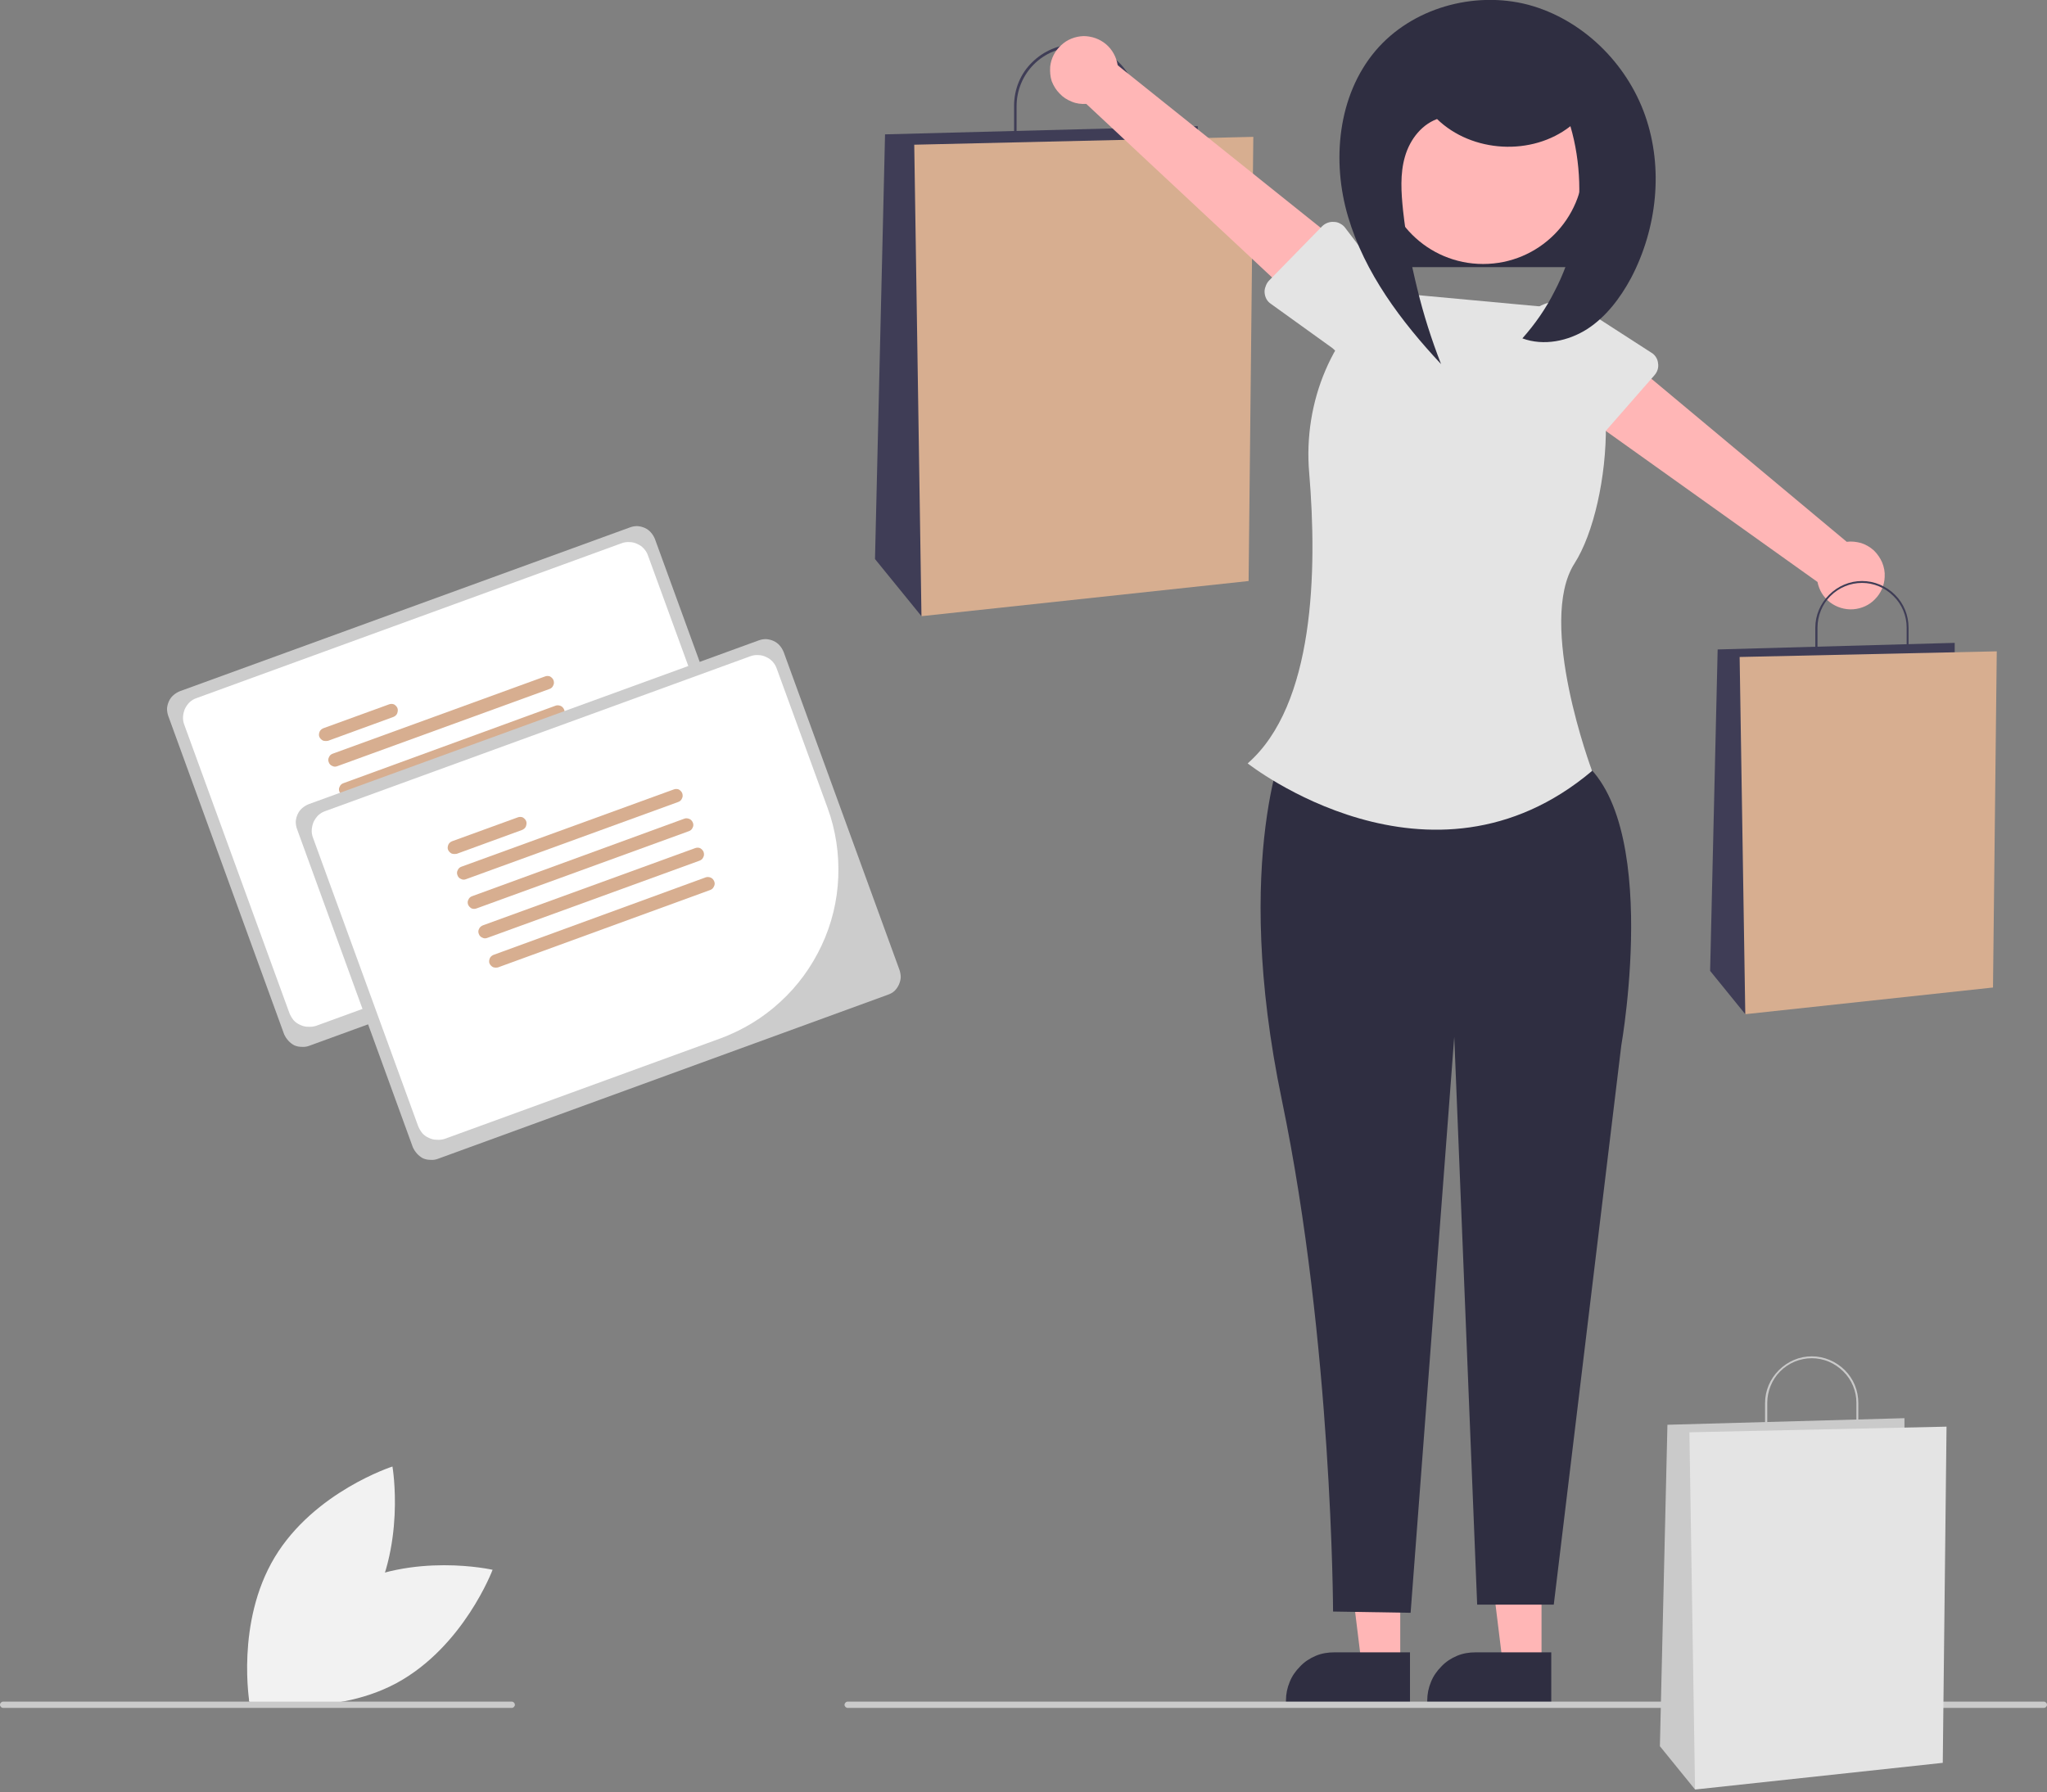
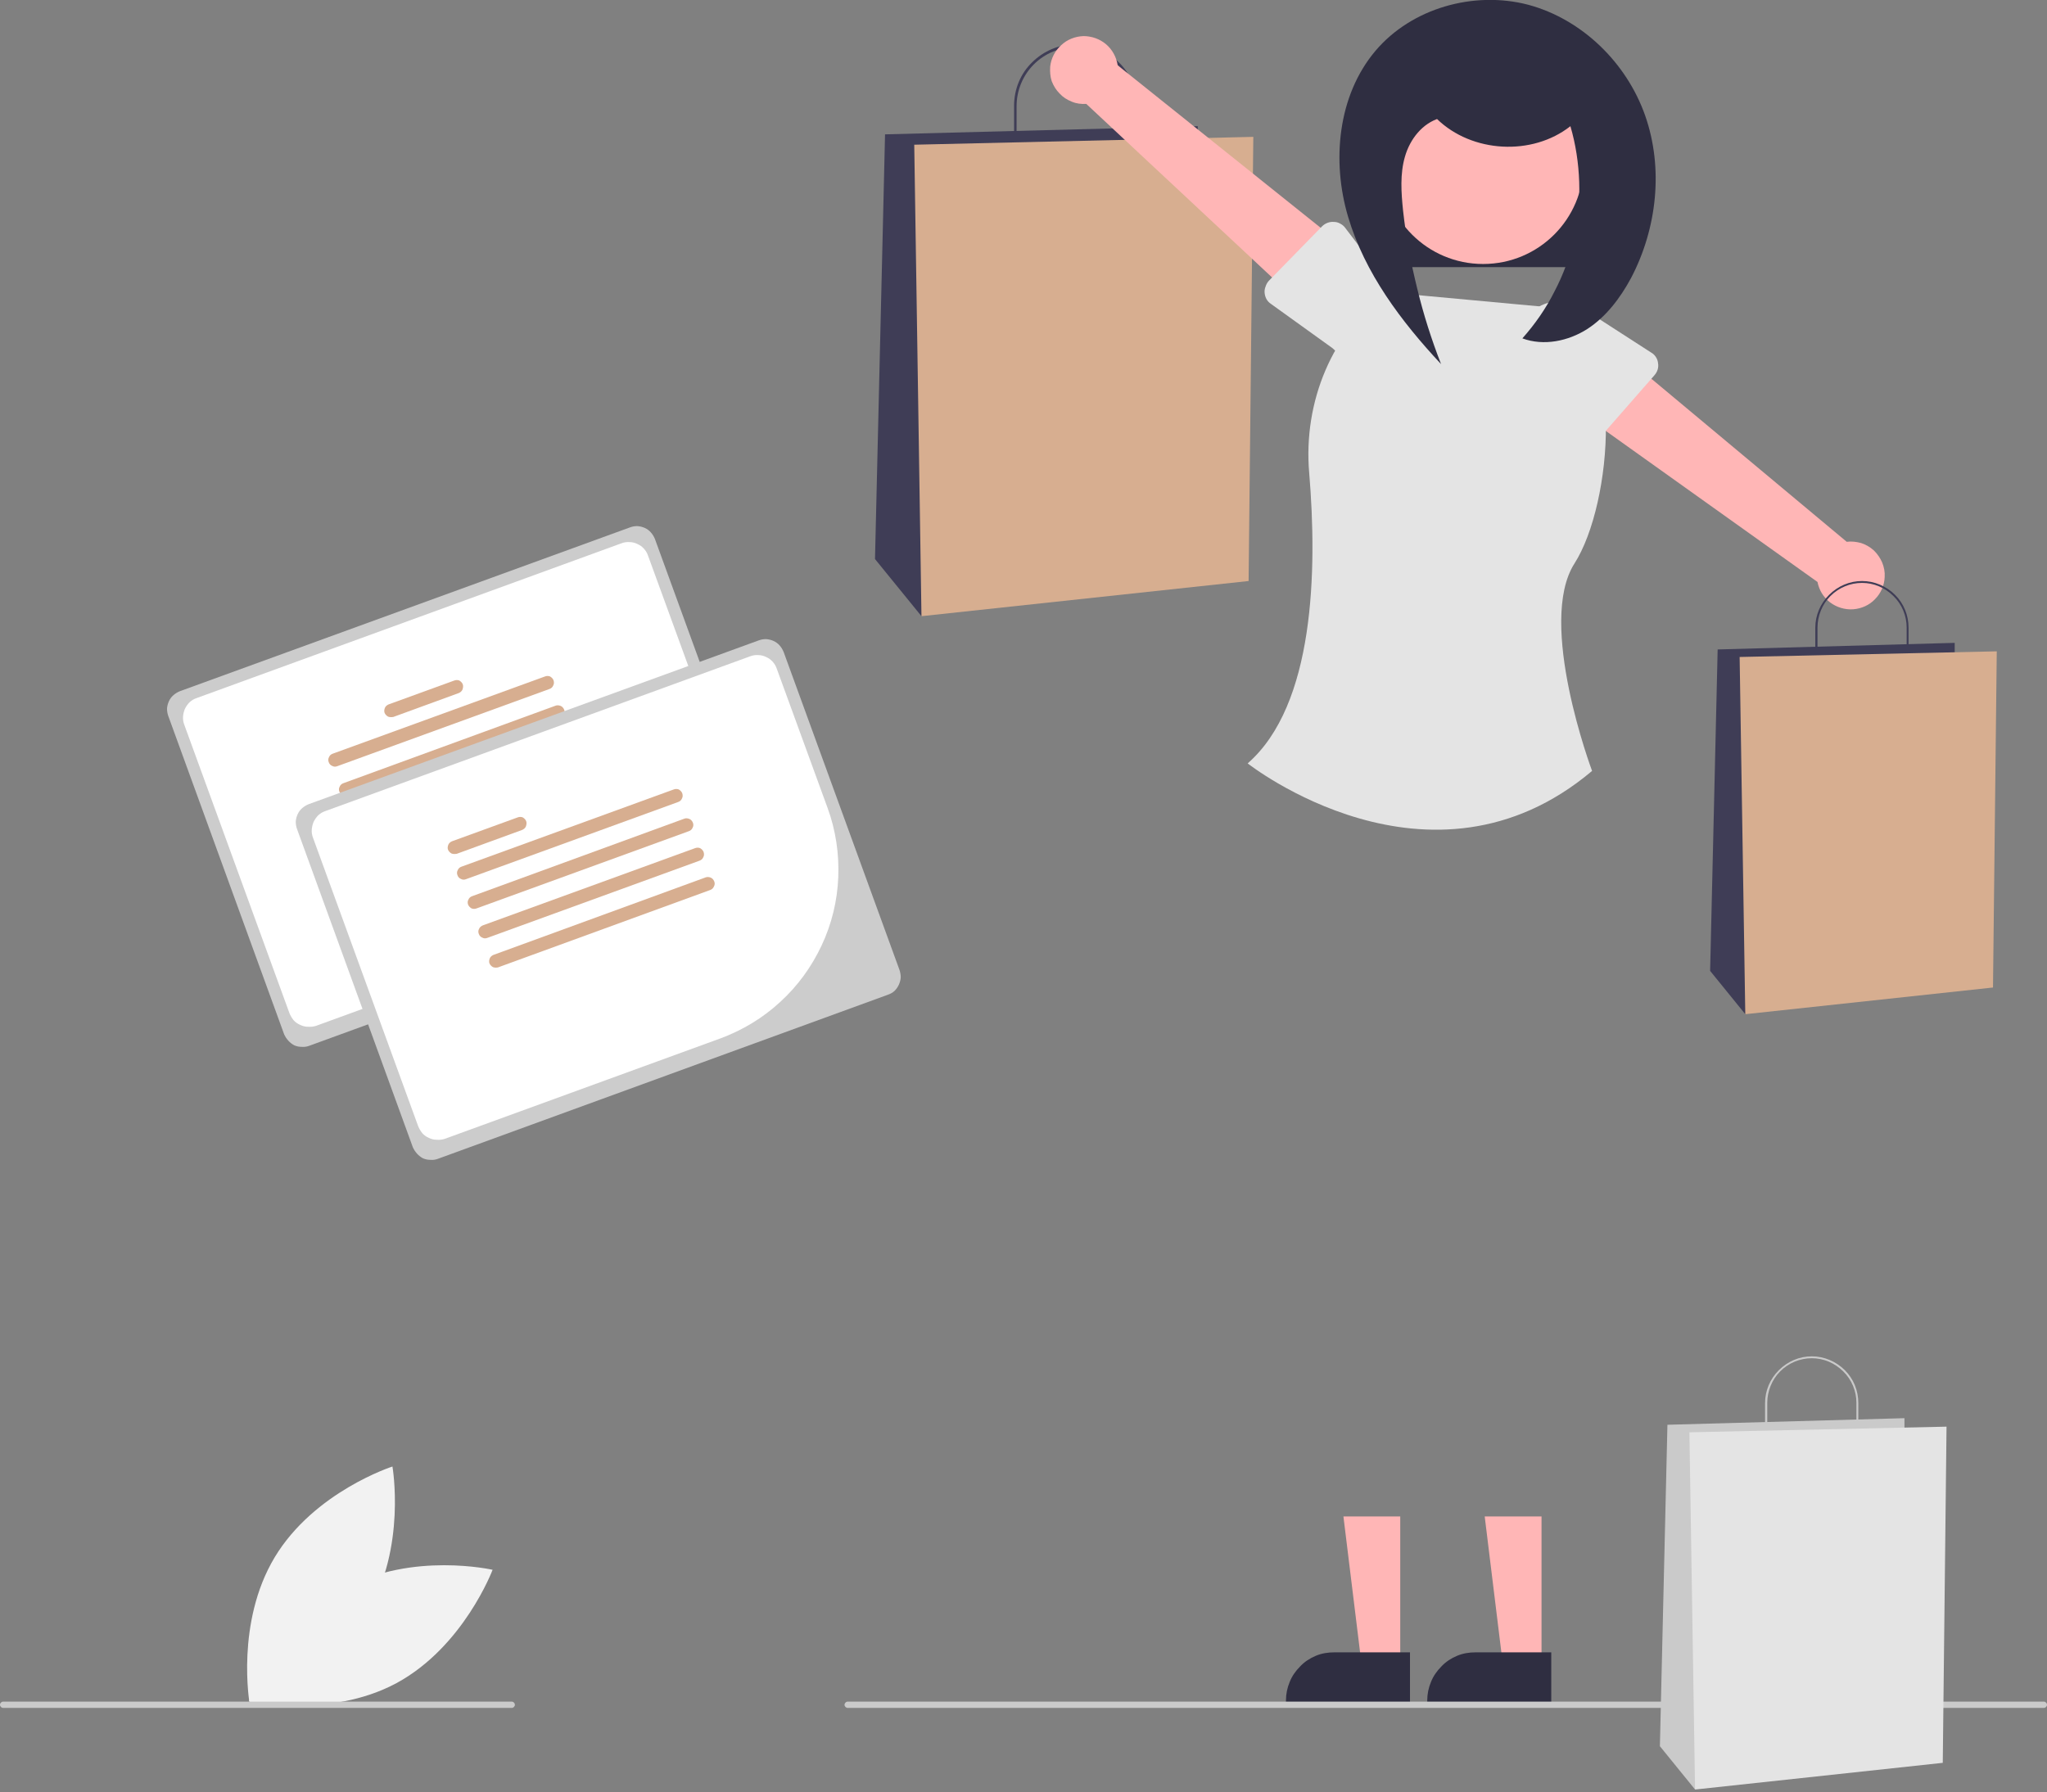
<svg xmlns="http://www.w3.org/2000/svg" version="1.2" viewBox="0 0 652 571" width="652" height="571">
  <rect x="0" y="0" width="652" height="571" fill="#808080" stroke="none" />
  <title>undraw_successful_purchase_re_mpig-svg</title>
  <style>
		.s0 { fill: #f2f2f2 } 
		.s1 { fill: #2f2e41 } 
		.s2 { fill: #3f3d56 } 
		.s3 { fill: #d7ae90 } 
		.s4 { fill: #ffb6b6 } 
		.s5 { fill: #e4e4e4 } 
		.s6 { fill: #cacaca } 
		.s7 { fill: #cccccc } 
		.s8 { fill: #ffffff } 
	</style>
  <path class="s0" d="m110 505.9c-21.5 11.5-30.7 36-30.7 36 0 0 25.6 5.8 47-5.7 21.4-11.6 30.6-36.1 30.6-36.1 0 0-25.5-5.8-46.9 5.8z" />
  <path class="s0" d="m117 513.8c-12.5 20.9-37.5 28.9-37.5 28.9 0 0-4.5-25.8 8-46.6 12.6-20.9 37.5-28.9 37.5-28.9 0 0 4.5 25.8-8 46.6z" />
  <path class="s1" d="m437.4 40.1h76v45h-76z" />
  <path fill-rule="evenodd" class="s2" d="m362.2 47.4h-39.2v-13.7c0-5.2 2-10.2 5.7-13.8 3.7-3.7 8.7-5.8 13.9-5.8 5.2 0 10.1 2.1 13.8 5.8 3.7 3.6 5.8 8.6 5.8 13.8zm-38.4-0.9h37.5v-12.7c0-5-2-9.8-5.5-13.3-3.5-3.5-8.3-5.5-13.2-5.5-5 0-9.8 2-13.3 5.5-3.5 3.5-5.5 8.3-5.5 13.3z" />
  <path class="s2" d="m381.5 45.5v-5.3l-99.6 2.6-3.2 135.3 14.8 18.2 88-150.8z" />
  <path class="s3" d="m399.2 43.6l-108 2.5 2.3 150.2 104.2-11.2 1.5-141.5z" />
  <path class="s4" d="m491 530.4h-12.3l-5.8-47.3h18.1v47.3z" />
  <path class="s1" d="m494.1 542.2h-39.5v-0.5c0-2 0.4-4 1.2-5.9 0.7-1.8 1.9-3.5 3.3-4.9 1.4-1.5 3.1-2.6 5-3.4 1.9-0.8 3.9-1.1 5.9-1.1h24.1z" />
  <path class="s4" d="m446 530.4h-12.3l-5.8-47.3h18.1v47.3z" />
  <path class="s1" d="m449.1 542.2h-39.5v-0.5c0-2 0.4-4 1.2-5.9 0.7-1.8 1.9-3.5 3.3-4.9 1.4-1.5 3.1-2.6 5-3.4 1.9-0.8 3.9-1.1 5.9-1.1h24.1z" />
-   <path class="s1" d="m410 234.3c0 0-17.9 38.5-1.7 116.2 16.1 77.6 16.3 162.9 16.3 162.9l24.7 0.4 13.9-183.5 7.3 180.9h24.4l21.5-178.1c0 0 14.1-79.5-17.4-93.7z" />
  <path class="s5" d="m495.7 98.1l-54.1-5c-17 12.4-26.6 34.7-24.6 57.6 2.6 31.1 1.7 73.9-19.6 92.5 0 0 58.1 45.9 109.7 2.4 0 0-17.7-47.2-5.6-66.1 12.1-18.9 16.5-71.9-5.8-81.4z" />
  <path class="s4" d="m334.5 21.2c-0.1 1.6 0 3.2 0.5 4.7 0.6 1.5 1.4 2.8 2.5 3.9 1.1 1.2 2.4 2 3.9 2.6 1.4 0.6 3 0.8 4.6 0.7l71.5 66.8 12.8-19.6-74.3-59.5c-0.4-2.6-1.7-5-3.7-6.7-2-1.7-4.6-2.6-7.2-2.6-2.7 0.1-5.2 1.1-7.1 2.9-2 1.8-3.2 4.2-3.5 6.8z" />
  <path class="s5" d="m404.1 89.5l17-17.4q0.7-0.7 1.7-1.1 1-0.4 2.1-0.3 1 0 1.9 0.5 1 0.5 1.6 1.3l14.7 19.3c2.5 2.5 4 5.9 4 9.4 0 3.6-1.3 7-3.8 9.5-2.5 2.5-5.9 4-9.4 4-3.6 0.1-7-1.3-9.5-3.8l-19.6-14.1q-0.9-0.6-1.4-1.5-0.5-0.9-0.6-2-0.1-1 0.3-2 0.3-1 1-1.8z" />
  <path class="s4" d="m600.3 183.8c0.1-1.6-0.2-3.1-0.8-4.6-0.6-1.4-1.5-2.7-2.6-3.8-1.2-1.1-2.6-1.9-4.1-2.4-1.5-0.4-3-0.6-4.6-0.4l-75.1-62.7-11.7 20.2 77.5 55.3c0.5 2.6 1.9 4.9 4 6.5 2.1 1.6 4.8 2.4 7.4 2.2 2.6-0.2 5.1-1.3 6.9-3.2 1.9-1.9 3-4.4 3.1-7.1z" />
  <path class="s5" d="m527 119.5l-16 18.3q-0.7 0.8-1.6 1.3-1 0.4-2 0.4-1.1 0-2.1-0.5-0.9-0.4-1.6-1.2l-15.7-18.4c-2.7-2.4-4.3-5.7-4.6-9.2-0.2-3.5 1-7 3.3-9.7 2.4-2.7 5.7-4.3 9.2-4.5 3.5-0.3 7 0.9 9.7 3.2l20.3 13.1q0.9 0.5 1.5 1.4 0.6 0.9 0.7 1.9 0.2 1.1-0.1 2.1-0.3 1-1 1.8z" />
  <path fill-rule="evenodd" class="s2" d="m607.9 210.3h-29.7v-10.3c0-4 1.6-7.7 4.4-10.5 2.8-2.8 6.5-4.4 10.5-4.4 3.9 0 7.7 1.6 10.5 4.4 2.8 2.8 4.3 6.5 4.3 10.5zm-29-0.7h28.4v-9.7c0-3.7-1.5-7.4-4.2-10-2.7-2.7-6.3-4.2-10-4.2-3.8 0-7.4 1.5-10.1 4.2-2.6 2.6-4.1 6.3-4.1 10z" />
  <path class="s2" d="m622.6 208.9v-4.1l-75.5 2.1-2.4 102.4 11.2 13.8 66.7-114.2z" />
  <path class="s3" d="m636 207.5l-81.9 1.8 1.8 113.8 78.9-8.5 1.2-107.1z" />
  <path class="s4" d="m472.4 84.1c-17.7 0-32-14.3-32-32 0-17.7 14.3-32 32-32 17.7 0 32 14.3 32 32 0 17.7-14.3 32-32 32z" />
  <path class="s1" d="m457.7 37.9c11.1 10.8 30.3 11.9 42.5 2.3 1.7 5.8 2.6 11.8 2.8 17.8 0.2 6-0.4 12.1-1.7 18-1.3 5.9-3.4 11.6-6.2 16.9-2.7 5.4-6.2 10.4-10.2 14.9 6.8 2.5 14.6 0.9 20.7-3 6-3.9 10.5-9.9 13.9-16.2 8.3-15.8 10.4-35 4.5-51.8-5.9-16.8-20.1-30.7-37.3-35.3-17.3-4.5-37.1 1.1-48.6 14.7-12 14.2-14 35.1-8.7 52.9 5.3 17.9 16.9 33.3 29.6 46.9q-2.3-5.9-4.2-11.9-1.9-6-3.4-12.2-1.5-6.1-2.7-12.3-1.1-6.2-1.8-12.5c-0.6-5.8-1-11.7 0.6-17.2 1.6-5.6 5.6-10.7 11.2-12.3" />
  <path class="s6" d="m651 544.1h-381q-0.4 0-0.7-0.3-0.3-0.3-0.3-0.7 0-0.4 0.3-0.7 0.3-0.3 0.7-0.3h381q0.4 0 0.7 0.3 0.3 0.3 0.3 0.7 0 0.4-0.3 0.7-0.3 0.3-0.7 0.3z" />
  <path class="s6" d="m163 544.1h-162q-0.4 0-0.7-0.3-0.3-0.3-0.3-0.7 0-0.4 0.3-0.7 0.3-0.3 0.7-0.3h162q0.4 0 0.7 0.3 0.3 0.3 0.3 0.7 0 0.4-0.3 0.7-0.3 0.3-0.7 0.3z" />
  <path fill-rule="evenodd" class="s6" d="m591.9 457.3h-29.7v-10.3c0-4 1.6-7.7 4.4-10.5 2.8-2.8 6.5-4.4 10.5-4.4 3.9 0 7.7 1.6 10.5 4.4 2.8 2.8 4.3 6.5 4.3 10.5zm-29-0.7h28.4v-9.7c0-3.7-1.5-7.4-4.2-10-2.7-2.7-6.3-4.2-10-4.2-3.8 0-7.4 1.5-10.1 4.2-2.6 2.6-4.1 6.3-4.1 10z" />
  <path class="s6" d="m606.6 455.9v-4.1l-75.5 2.1-2.4 102.4 11.2 13.8 66.7-114.2z" />
  <path class="s5" d="m620 454.5l-81.9 1.8 1.8 113.8 78.9-8.5 1.2-107.1z" />
  <g id="Dossier 1">
    <path class="s7" d="m57.3 220.2q-1.2 0.5-2.1 1.3-0.9 0.8-1.4 1.9-0.5 1.1-0.6 2.3 0 1.3 0.4 2.4l36.9 101.4q0.5 1.1 1.3 2 0.8 0.9 1.9 1.5 1.1 0.5 2.4 0.5 1.2 0.1 2.3-0.3l143.4-52.3q1.2-0.4 2.1-1.2 0.9-0.9 1.4-2 0.5-1.1 0.6-2.3 0-1.2-0.4-2.4l-36.9-101.3q-0.5-1.2-1.3-2.1-0.8-0.9-1.9-1.4-1.1-0.5-2.4-0.6-1.2 0-2.3 0.4z" />
    <path class="s8" d="m188.5 294.8l-87.8 32q-1.2 0.4-2.6 0.3-1.3 0-2.5-0.6-1.2-0.5-2.1-1.5-0.8-1-1.3-2.2l-33.5-91.9q-0.5-1.3-0.4-2.6 0.1-1.3 0.6-2.5 0.6-1.2 1.5-2.1 1-0.9 2.2-1.3l135.3-49.3q1.3-0.5 2.6-0.4 1.3 0 2.5 0.6 1.2 0.5 2.1 1.5 0.9 1 1.3 2.2l16.2 44.4c2.6 7.1 3.7 14.6 3.4 22.1-0.3 7.5-2.1 14.9-5.3 21.7-3.2 6.8-7.6 12.9-13.2 18-5.5 5.1-12 9-19 11.6z" />
-     <path class="s3" d="m125.3 228.4l-20.8 7.6c-0.6 0.1-1.2 0.1-1.7-0.1-0.5-0.3-0.9-0.7-1.1-1.2-0.2-0.5-0.1-1.1 0.1-1.6 0.2-0.5 0.7-0.9 1.2-1.1l20.9-7.6c0.5-0.2 1.1-0.2 1.6 0 0.5 0.3 0.9 0.7 1.1 1.2 0.2 0.6 0.1 1.1-0.1 1.7-0.2 0.5-0.7 0.9-1.2 1.1z" />
+     <path class="s3" d="m125.3 228.4c-0.6 0.1-1.2 0.1-1.7-0.1-0.5-0.3-0.9-0.7-1.1-1.2-0.2-0.5-0.1-1.1 0.1-1.6 0.2-0.5 0.7-0.9 1.2-1.1l20.9-7.6c0.5-0.2 1.1-0.2 1.6 0 0.5 0.3 0.9 0.7 1.1 1.2 0.2 0.6 0.1 1.1-0.1 1.7-0.2 0.5-0.7 0.9-1.2 1.1z" />
    <path class="s3" d="m175 219.5l-67.6 24.6c-0.5 0.2-1.1 0.2-1.6-0.1-0.5-0.2-0.9-0.6-1.1-1.2-0.2-0.5-0.2-1.1 0.1-1.6 0.2-0.5 0.6-0.9 1.2-1.1l67.6-24.6c0.5-0.2 1.1-0.2 1.6 0 0.5 0.3 0.9 0.7 1.1 1.2 0.2 0.6 0.2 1.2-0.1 1.7-0.2 0.5-0.6 0.9-1.2 1.1z" />
    <path class="s3" d="m178.4 228.8l-67.6 24.6c-0.5 0.2-1.1 0.2-1.6 0-0.5-0.3-0.9-0.7-1.1-1.2-0.2-0.5-0.2-1.1 0.1-1.6 0.2-0.5 0.6-0.9 1.2-1.1l67.6-24.7c0.5-0.2 1.1-0.1 1.6 0.1 0.5 0.2 0.9 0.7 1.1 1.2 0.2 0.5 0.2 1.1-0.1 1.6-0.2 0.5-0.6 0.9-1.2 1.1z" />
    <path class="s3" d="m181.8 238.2l-67.6 24.6c-0.5 0.2-1.1 0.2-1.6-0.1-0.5-0.2-0.9-0.6-1.1-1.2-0.2-0.5-0.2-1.1 0.1-1.6 0.2-0.5 0.7-0.9 1.2-1.1l67.6-24.6c0.5-0.2 1.1-0.2 1.6 0 0.5 0.3 0.9 0.7 1.1 1.2 0.2 0.6 0.2 1.2-0.1 1.7-0.2 0.5-0.6 0.9-1.2 1.1z" />
    <path class="s3" d="m185.3 247.5l-67.7 24.7c-0.5 0.1-1.1 0.1-1.6-0.1-0.5-0.3-0.9-0.7-1.1-1.2-0.2-0.5-0.1-1.1 0.1-1.6 0.2-0.5 0.7-0.9 1.2-1.1l67.6-24.7c0.5-0.2 1.1-0.1 1.6 0.1 0.5 0.2 0.9 0.7 1.1 1.2 0.2 0.5 0.2 1.1-0.1 1.6-0.2 0.5-0.6 0.9-1.1 1.1z" />
  </g>
  <g id="Dossier 1 copy">
    <path class="s7" d="m98.3 256.2q-1.2 0.5-2.1 1.3-0.9 0.8-1.4 1.9-0.5 1.1-0.6 2.3 0 1.3 0.4 2.4l36.9 101.4q0.5 1.1 1.3 2 0.8 0.9 1.9 1.5 1.1 0.5 2.4 0.5 1.2 0.1 2.3-0.3l143.4-52.3q1.2-0.4 2.1-1.2 0.9-0.9 1.4-2 0.5-1.1 0.6-2.3 0-1.2-0.4-2.4l-36.9-101.3q-0.5-1.2-1.3-2.1-0.8-0.9-1.9-1.4-1.1-0.5-2.4-0.6-1.2 0-2.3 0.4z" />
    <path class="s8" d="m229.5 330.8l-87.8 32q-1.2 0.4-2.6 0.3-1.3 0-2.5-0.6-1.2-0.5-2.1-1.5-0.8-1-1.3-2.2l-33.5-91.9q-0.5-1.3-0.4-2.6 0.1-1.3 0.6-2.5 0.6-1.2 1.5-2.1 1-0.9 2.2-1.3l135.3-49.3q1.3-0.5 2.6-0.4 1.3 0 2.5 0.6 1.2 0.5 2.1 1.5 0.9 1 1.3 2.2l16.2 44.4c2.6 7.1 3.7 14.6 3.4 22.1-0.3 7.5-2.1 14.9-5.3 21.7-3.2 6.8-7.6 12.9-13.2 18-5.5 5.1-12 9-19 11.6z" />
    <path class="s3" d="m166.3 264.4l-20.8 7.6c-0.6 0.1-1.2 0.1-1.7-0.1-0.5-0.3-0.9-0.7-1.1-1.2-0.2-0.5-0.1-1.1 0.1-1.6 0.2-0.5 0.7-0.9 1.2-1.1l20.9-7.6c0.5-0.2 1.1-0.2 1.6 0 0.5 0.3 0.9 0.7 1.1 1.2 0.2 0.6 0.1 1.1-0.1 1.7-0.2 0.5-0.7 0.9-1.2 1.1z" />
    <path class="s3" d="m216 255.5l-67.6 24.6c-0.5 0.2-1.1 0.2-1.6-0.1-0.5-0.2-0.9-0.6-1.1-1.2-0.2-0.5-0.2-1.1 0.1-1.6 0.2-0.5 0.6-0.9 1.2-1.1l67.6-24.6c0.5-0.2 1.1-0.2 1.6 0 0.5 0.3 0.9 0.7 1.1 1.2 0.2 0.6 0.2 1.2-0.1 1.7-0.2 0.5-0.6 0.9-1.2 1.1z" />
    <path class="s3" d="m219.4 264.8l-67.6 24.6c-0.5 0.2-1.1 0.2-1.6 0-0.5-0.3-0.9-0.7-1.1-1.2-0.2-0.5-0.2-1.1 0.1-1.6 0.2-0.5 0.6-0.9 1.2-1.1l67.6-24.7c0.5-0.2 1.1-0.1 1.6 0.1 0.5 0.2 0.9 0.7 1.1 1.2 0.2 0.5 0.2 1.1-0.1 1.6-0.2 0.5-0.6 0.9-1.2 1.1z" />
    <path class="s3" d="m222.8 274.2l-67.6 24.6c-0.5 0.2-1.1 0.2-1.6-0.1-0.5-0.2-0.9-0.6-1.1-1.2-0.2-0.5-0.2-1.1 0.1-1.6 0.2-0.5 0.7-0.9 1.2-1.1l67.6-24.6c0.5-0.2 1.1-0.2 1.6 0 0.5 0.3 0.9 0.7 1.1 1.2 0.2 0.6 0.2 1.2-0.1 1.7-0.2 0.5-0.6 0.9-1.2 1.1z" />
    <path class="s3" d="m226.3 283.5l-67.7 24.7c-0.5 0.1-1.1 0.1-1.6-0.1-0.5-0.3-0.9-0.7-1.1-1.2-0.2-0.5-0.1-1.1 0.1-1.6 0.2-0.5 0.7-0.9 1.2-1.1l67.6-24.7c0.5-0.2 1.1-0.1 1.6 0.1 0.5 0.2 0.9 0.7 1.1 1.2 0.2 0.5 0.2 1.1-0.1 1.6-0.2 0.5-0.6 0.9-1.1 1.1z" />
  </g>
</svg>